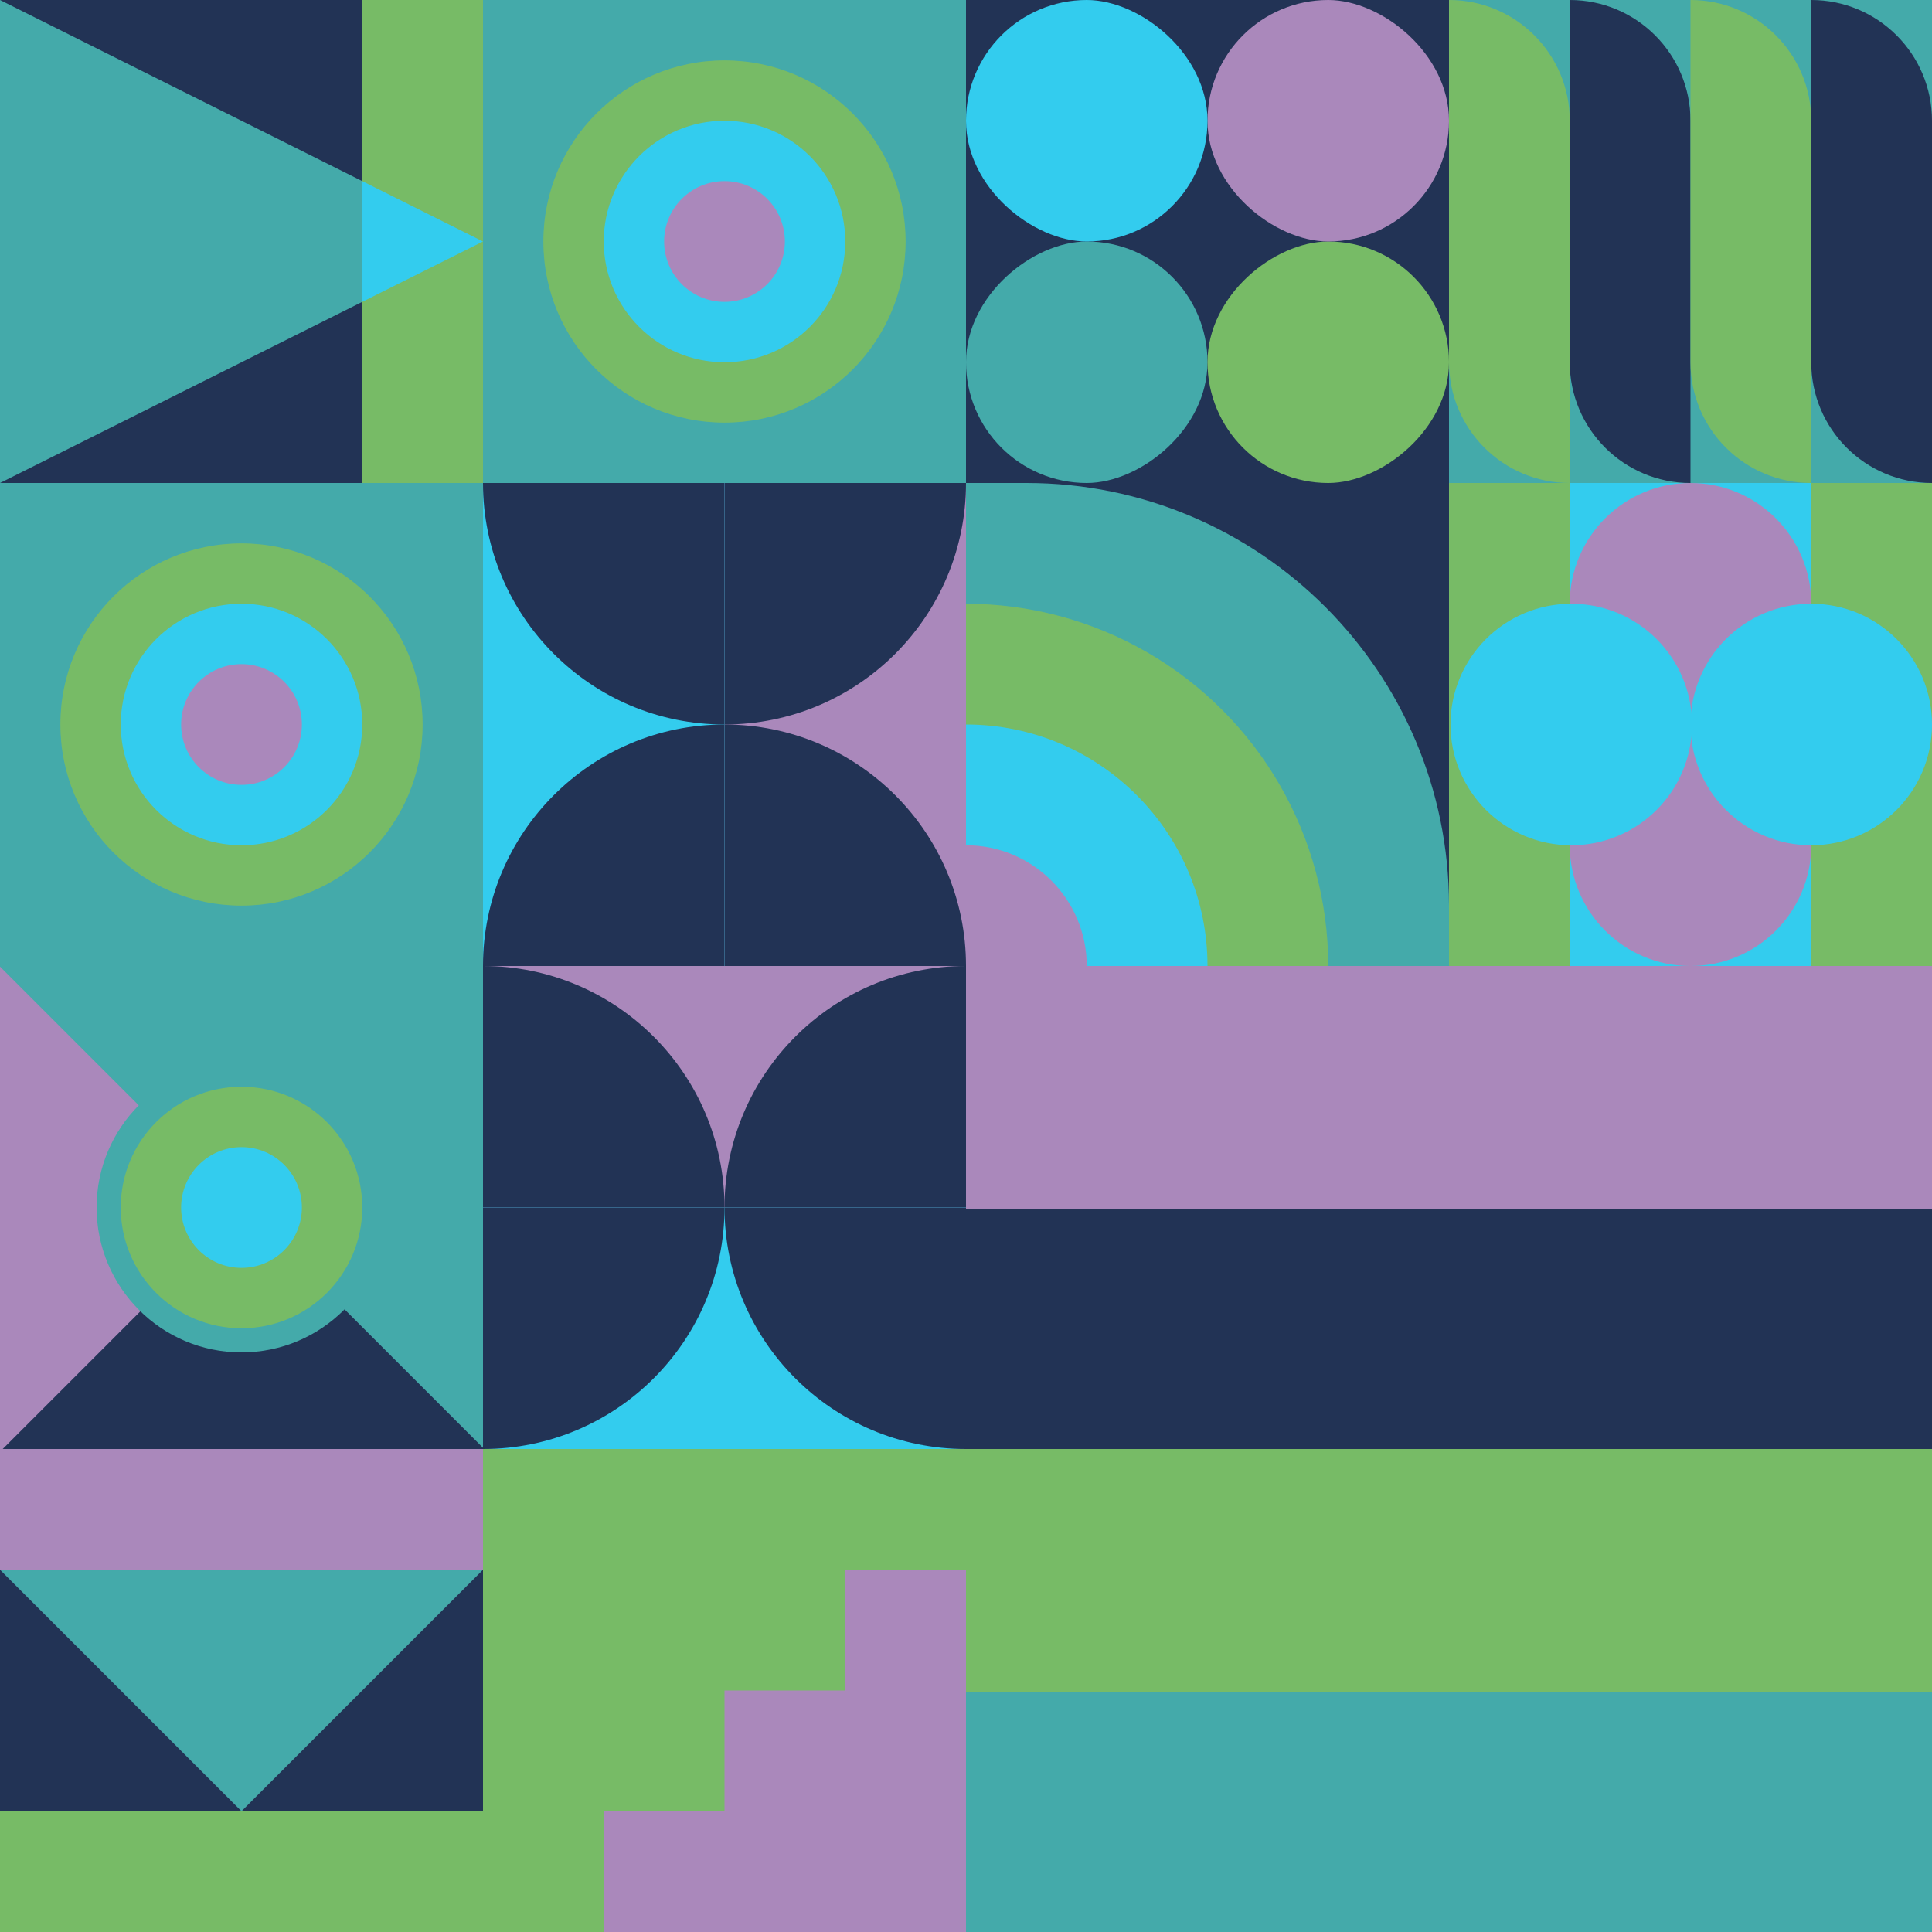
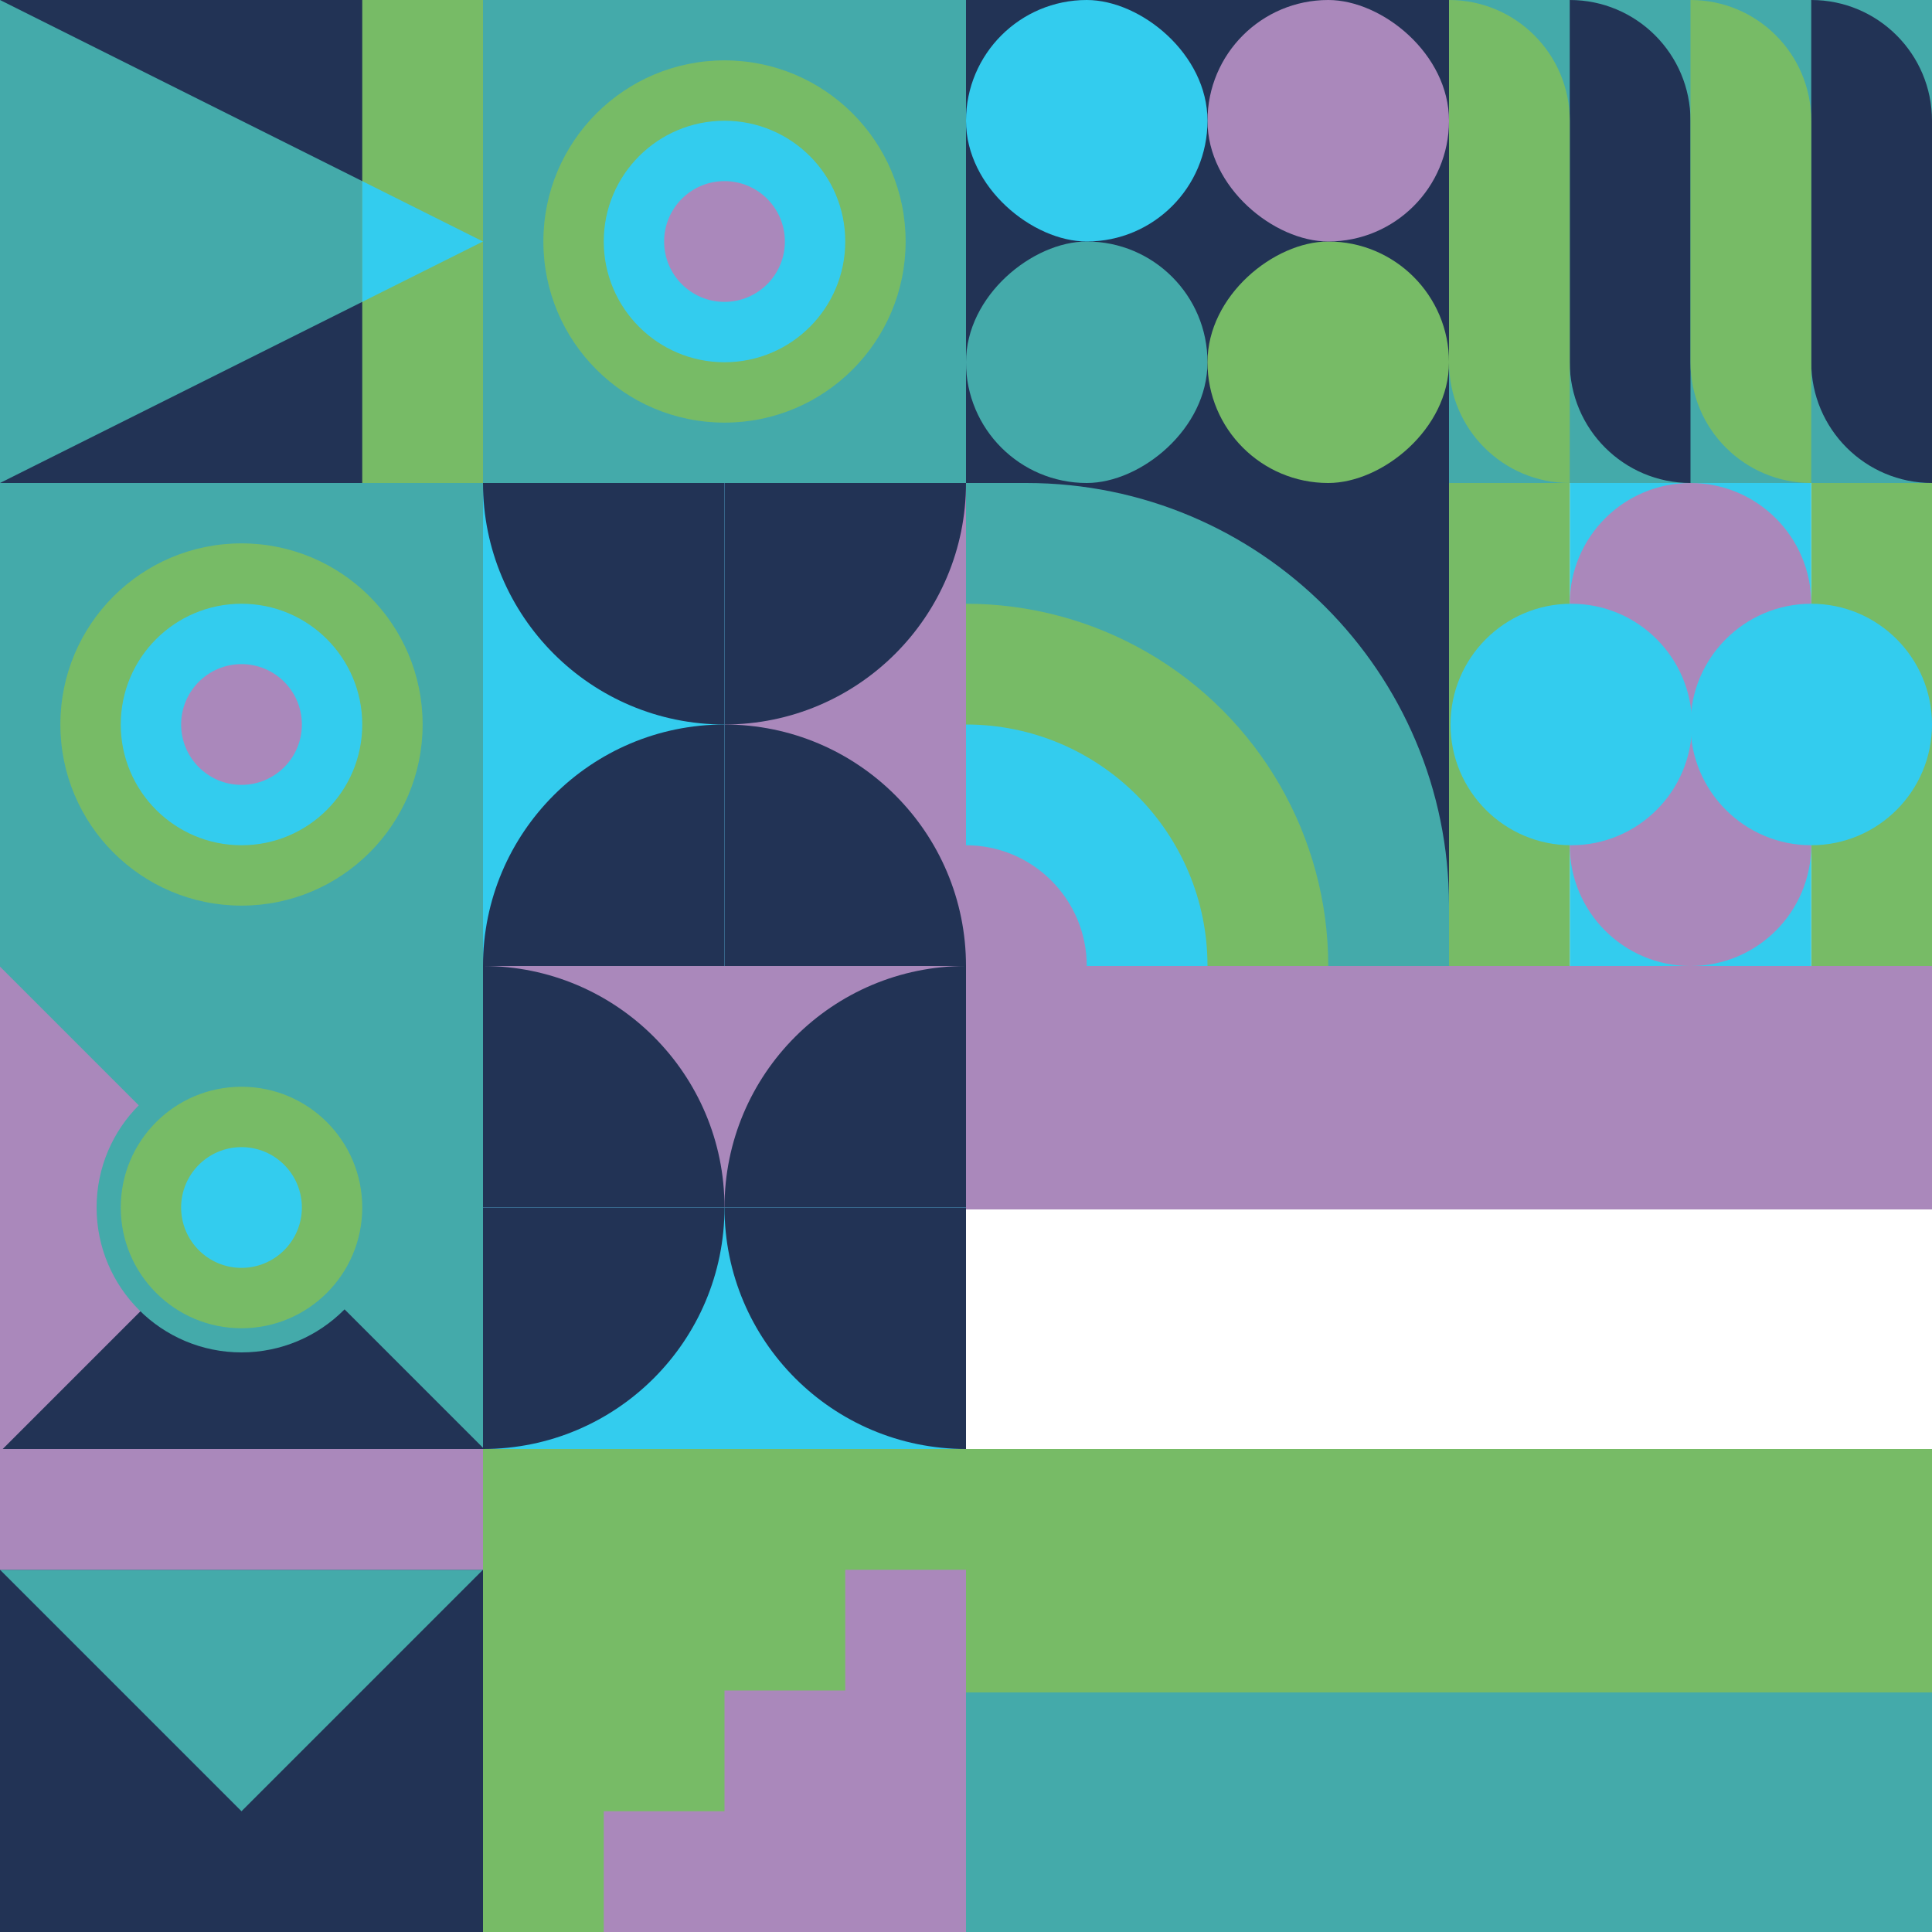
<svg xmlns="http://www.w3.org/2000/svg" id="geo" width="1280" height="1280" viewBox="0 0 1280 1280" fill="none" style="width:640px;height:640px">
  <g class="svg-image">
    <g class="block-0" transform="translate(0,0), scale(1), rotate(90, 160, 160)" height="320" width="320" clip-path="url(#trim)">
      <rect width="320" height="320" fill="#223355" />
      <path d="M160 0L320 320H0L160 0Z" fill="#44aaaa" />
      <rect width="320" height="80" fill="#77bb66" />
      <path fill-rule="evenodd" clip-rule="evenodd" d="M200 80L160 0L120 80H200Z" fill="#33ccee" />
    </g>
    <g class="block-1" transform="translate(320,0), scale(1), rotate(0, 160, 160)" height="320" width="320" clip-path="url(#trim)">
      <style>@keyframes geo-27a0_t{0%,9.091%{transform:translate(160px,160px) scale(1,1)}33.333%,42.424%,66.667%,75.757%,to{transform:translate(160px,160px) scale(1.5,1.5)}}@keyframes geo-27a1_t{0%,9.091%{transform:translate(160px,160px) scale(1,1)}33.333%,42.424%{transform:translate(160px,160px) scale(2,2)}66.667%,75.757%,to{transform:translate(160px,160px) scale(3,3)}}@keyframes geo-27a2_t{0%,9.091%{transform:translate(160px,160px) scale(0,0)}33.333%,42.424%{transform:translate(160px,160px) scale(1,1)}66.667%,75.757%{transform:translate(160px,160px) scale(2,2)}to{transform:translate(160px,160px) scale(3,3)}}@keyframes geo-27a3_t{0%,33.333%,42.424%,9.091%{transform:translate(160px,160px) scale(0,0)}66.667%,75.757%{transform:translate(160px,160px) scale(1,1)}to{transform:translate(160px,160px) scale(2,2)}}@keyframes geo-27a4_t{0%,33.333%,42.424%,9.091%{transform:translate(160px,160px) scale(0,0)}66.667%,75.757%{transform:translate(160px,160px) scale(1,1)}to{transform:translate(160px,160px) scale(2,2)}}@keyframes geo-27a5_t{0%,33.333%,42.424%,66.667%,75.757%,9.091%{transform:translate(160px,160px) scale(0,0)}to{transform:translate(160px,160px) scale(1,1)}}</style>
      <rect width="320" height="320" fill="#44aaaa" />
      <circle cx="160" cy="160" fill="#77bb66" r="120" />
      <circle fill="#33ccee" transform="translate(160 160)" style="animation:3.3s ease-in-out infinite both geo-27a0_t" r="80" />
      <circle fill="#aa88bb" transform="translate(160 160)" style="animation:3.3s ease-in-out infinite both geo-27a1_t" r="40" />
      <circle fill="#77bb66" transform="matrix(0 0 0 0 160 160)" style="animation:3.3s ease-in-out infinite both geo-27a2_t" r="40" />
      <circle fill="#33ccee" transform="matrix(0 0 0 0 160 160)" style="animation:3.3s ease-in-out infinite both geo-27a3_t" r="40" />
      <circle fill="#33ccee" transform="matrix(0 0 0 0 160 160)" style="animation:3.3s ease-in-out infinite both geo-27a4_t" r="40" />
      <circle fill="#aa88bb" transform="matrix(0 0 0 0 160 160)" style="animation:3.3s ease-in-out infinite both geo-27a5_t" r="40" />
    </g>
    <g class="block-2" transform="translate(640,0), scale(1), rotate(180, 160, 160)" height="320" width="320" clip-path="url(#trim)">
      <rect width="320" height="320" fill="#223355" />
      <rect y="320" width="320" height="320" transform="rotate(-90 0 320)" fill="#223355" />
      <rect x="160" y="160" width="160" height="160" rx="80" transform="rotate(-90 160 160)" fill="#44aaaa" />
      <rect y="160" width="160" height="160" rx="80" transform="rotate(-90 0 160)" fill="#77bb66" />
      <rect width="160" height="160" rx="80" transform="matrix(0 -1 -1 0 160 320)" fill="#aa88bb" />
      <rect width="160" height="160" rx="80" transform="matrix(0 -1 -1 0 320 320)" fill="#33ccee" />
    </g>
    <g class="block-3" transform="translate(960,0), scale(1), rotate(0, 160, 160)" height="320" width="320" clip-path="url(#trim)">
      <rect width="320" height="320" fill="#44aaaa" />
      <path d="M80 0C124.183 0 160 35.817 160 80V320V320C115.817 320 80 284.183 80 240V0V0Z" fill="#223355" />
      <path d="M240 0C284.183 0 320 35.817 320 80V320V320C275.817 320 240 284.183 240 240V0V0Z" fill="#223355" />
      <path d="M80 320C35.817 320 0 284.183 0 240V0V0C44.183 0 80 35.817 80 80V320V320Z" fill="#77bb66" />
      <path d="M240 320C195.817 320 160 284.183 160 240V0V0C204.183 0 240 35.817 240 80V320V320Z" fill="#77bb66" />
    </g>
    <g class="block-4" transform="translate(0,320), scale(1), rotate(180, 160, 160)" height="320" width="320" clip-path="url(#trim)">
      <style>@keyframes geo-27a0_t{0%,9.091%{transform:translate(160px,160px) scale(1,1)}33.333%,42.424%,66.667%,75.757%,to{transform:translate(160px,160px) scale(1.5,1.5)}}@keyframes geo-27a1_t{0%,9.091%{transform:translate(160px,160px) scale(1,1)}33.333%,42.424%{transform:translate(160px,160px) scale(2,2)}66.667%,75.757%,to{transform:translate(160px,160px) scale(3,3)}}@keyframes geo-27a2_t{0%,9.091%{transform:translate(160px,160px) scale(0,0)}33.333%,42.424%{transform:translate(160px,160px) scale(1,1)}66.667%,75.757%{transform:translate(160px,160px) scale(2,2)}to{transform:translate(160px,160px) scale(3,3)}}@keyframes geo-27a3_t{0%,33.333%,42.424%,9.091%{transform:translate(160px,160px) scale(0,0)}66.667%,75.757%{transform:translate(160px,160px) scale(1,1)}to{transform:translate(160px,160px) scale(2,2)}}@keyframes geo-27a4_t{0%,33.333%,42.424%,9.091%{transform:translate(160px,160px) scale(0,0)}66.667%,75.757%{transform:translate(160px,160px) scale(1,1)}to{transform:translate(160px,160px) scale(2,2)}}@keyframes geo-27a5_t{0%,33.333%,42.424%,66.667%,75.757%,9.091%{transform:translate(160px,160px) scale(0,0)}to{transform:translate(160px,160px) scale(1,1)}}</style>
      <rect width="320" height="320" fill="#44aaaa" />
      <circle cx="160" cy="160" fill="#77bb66" r="120" />
      <circle fill="#33ccee" transform="translate(160 160)" style="animation:3.3s ease-in-out infinite both geo-27a0_t" r="80" />
      <circle fill="#aa88bb" transform="translate(160 160)" style="animation:3.3s ease-in-out infinite both geo-27a1_t" r="40" />
      <circle fill="#77bb66" transform="matrix(0 0 0 0 160 160)" style="animation:3.3s ease-in-out infinite both geo-27a2_t" r="40" />
      <circle fill="#33ccee" transform="matrix(0 0 0 0 160 160)" style="animation:3.3s ease-in-out infinite both geo-27a3_t" r="40" />
      <circle fill="#33ccee" transform="matrix(0 0 0 0 160 160)" style="animation:3.3s ease-in-out infinite both geo-27a4_t" r="40" />
      <circle fill="#aa88bb" transform="matrix(0 0 0 0 160 160)" style="animation:3.3s ease-in-out infinite both geo-27a5_t" r="40" />
    </g>
    <g class="block-5" transform="translate(320,320), scale(1), rotate(0, 160, 160)" height="320" width="320" clip-path="url(#trim)">
      <rect width="320" height="320" fill="#77bb66" />
      <rect y="320" width="320" height="320" transform="rotate(-90 0 320)" fill="#aa88bb" />
      <path d="M160 320V160C248.366 160 320 231.634 320 320H160Z" fill="#223355" />
      <path d="M160 0V160C248.366 160 320 88.366 320 0L160 0Z" fill="#223355" />
      <rect y="320" width="320" height="160" transform="rotate(-90 0 320)" fill="#33ccee" />
      <path d="M160 320V160C71.634 160 0 231.634 0 320H160Z" fill="#223355" />
      <path d="M160 0V160C71.634 160 0 88.366 0 0L160 0Z" fill="#223355" />
    </g>
    <g class="block-6" transform="translate(640,320), scale(1), rotate(0, 160, 160)" height="320" width="320" clip-path="url(#trim)">
      <g clip-path="url(#a)">
        <rect width="320" height="320" fill="#223355" />
        <path d="M320 280c17 152.5-125.36 280-280 280s-280-125.36-280-280S-120-38 40 0c154.64 0 280 125.36 280 280Z" fill="#44aaaa" />
        <circle cy="320" r="240" fill="#77bb66" />
        <circle cy="320" r="160" fill="#33ccee" />
        <circle cy="320" r="80" fill="#aa88bb" />
      </g>
      <defs>
        <clipPath id="a">
          <rect width="320" height="320" fill="white" />
        </clipPath>
      </defs>
    </g>
    <g class="block-7" transform="translate(960,320), scale(1), rotate(270, 160, 160)" height="320" width="320" clip-path="url(#trim)">
      <rect width="320" height="320" fill="white" />
      <rect y="240" width="320" height="80" fill="#77bb66" />
      <rect y="80" width="320" height="160" fill="#33ccee" />
      <rect width="320" height="80" fill="#77bb66" />
      <circle cx="240" cy="160" r="80" fill="#aa88bb" />
      <circle cx="80" cy="160" r="80" fill="#aa88bb" />
      <circle cx="160" cy="240" r="80" fill="#33ccee" />
      <circle cx="160" cy="81" r="80" fill="#33ccee" />
    </g>
    <g class="block-8" transform="translate(0,640), scale(1), rotate(0, 160, 160)" height="320" width="320" clip-path="url(#trim)">
      <rect width="320" height="320" fill="#44aaaa" />
      <g transform="translate(82,557.7) rotate(90) translate(-377.7,-377.7)">
        <rect width="612.4" height="456" fill="#aa88bb" transform="translate(270,491.5) rotate(45) translate(-340.4,-160)" />
        <rect width="612.4" height="456" fill="#223355" transform="translate(430.5,329.8) rotate(45) translate(-340.4,-160)" />
      </g>
      <ellipse cx="160" cy="160" fill="#77bb66" stroke="#44aaaa" stroke-width="16" rx="88" ry="88" />
      <ellipse cx="160" cy="160" fill="#33ccee" rx="40" ry="40" />
    </g>
    <g class="block-9" transform="translate(320,640), scale(1), rotate(270, 160, 160)" height="320" width="320" clip-path="url(#trim)">
      <rect width="320" height="320" fill="#77bb66" />
      <rect y="320" width="320" height="320" transform="rotate(-90 0 320)" fill="#aa88bb" />
      <path d="M160 320V160C248.366 160 320 231.634 320 320H160Z" fill="#223355" />
      <path d="M160 0V160C248.366 160 320 88.366 320 0L160 0Z" fill="#223355" />
      <rect y="320" width="320" height="160" transform="rotate(-90 0 320)" fill="#33ccee" />
      <path d="M160 320V160C71.634 160 0 231.634 0 320H160Z" fill="#223355" />
      <path d="M160 0V160C71.634 160 0 88.366 0 0L160 0Z" fill="#223355" />
    </g>
    <g class="block-10" transform="translate(640,640), scale(2), rotate(0, 160, 160)" height="640" width="640" clip-path="url(#trim)">
      <rect width="320" height="320" fill="white" />
      <rect width="320" height="80.64" fill="#aa88bb" />
-       <rect y="80.64" width="320" height="79.36" fill="#223355" />
      <rect y="160" width="320" height="80.64" fill="#77bb66" />
      <rect y="240.64" width="320" height="79.36" fill="#44aaaa" />
    </g>
    <g class="block-11" transform="translate(0,960), scale(1), rotate(180, 160, 160)" height="320" width="320" clip-path="url(#trim)">
      <style>@keyframes geo-32a0_t{0%,to{transform:translate(0,0)}13.636%{transform:translate(0,0);animation-timing-function:cubic-bezier(.4,0,.6,1)}50%,63.636%{transform:translate(80px,0);animation-timing-function:cubic-bezier(.4,0,.6,1)}}@keyframes geo-32a0_w{0%,to{width:320px}13.636%{width:320px;animation-timing-function:cubic-bezier(.4,0,.6,1)}50%,63.636%{width:160px;animation-timing-function:cubic-bezier(.4,0,.6,1)}}@keyframes geo-32a1_t{0%,to{transform:translate(0,240px)}13.636%{transform:translate(0,240px);animation-timing-function:cubic-bezier(.4,0,.6,1)}50%,63.636%{transform:translate(80px,240px);animation-timing-function:cubic-bezier(.4,0,.6,1)}}@keyframes geo-32a1_w{0%,to{width:320px}13.636%{width:320px;animation-timing-function:cubic-bezier(.4,0,.6,1)}50%,63.636%{width:160px;animation-timing-function:cubic-bezier(.4,0,.6,1)}}</style>
      <rect width="320" height="320" fill="#223355" />
      <path d="m160 80 160 160H0L160 80Z" fill="#44aaaa" />
-       <rect width="320" height="80" fill="#77bb66" style="animation:2.2s linear infinite both geo-32a0_t,2.2s linear infinite both geo-32a0_w" />
      <rect width="320" height="80" fill="#aa88bb" transform="translate(0 240)" style="animation:2.2s linear infinite both geo-32a1_t,2.2s linear infinite both geo-32a1_w" />
    </g>
    <g class="block-12" transform="translate(320,960), scale(1), rotate(90, 160, 160)" height="320" width="320" clip-path="url(#trim)">
      <defs>
        <clipPath id="ClipPath-1">
          <rect width="320" height="320" fill="white" />
        </clipPath>
      </defs>
      <style>@keyframes geo-63a0_t{0%,to{transform:translate(0,0)}13.636%{transform:translate(0,0);animation-timing-function:cubic-bezier(.4,0,.6,1)}}@keyframes geo-63a1_t{0%{transform:translate(0,0)}13.636%{transform:translate(0,0);animation-timing-function:cubic-bezier(.4,0,.6,1)}50%,63.636%{transform:translate(-80px,0);animation-timing-function:cubic-bezier(.4,0,.6,1)}to{transform:translate(-80px,-80px)}}</style>
      <g clip-path="url(#ClipPath-1)" style="animation:2.2s linear infinite both geo-63a0_t">
        <rect width="320" height="320" fill="#aa88bb" />
        <path fill-rule="evenodd" clip-rule="evenodd" d="M0 0h80v80h80v80h80v80h80v80h80v320h-80v-80h-80v-80h-80v-80H80v-80H0V0Z" fill="#77bb66" style="animation:2.2s linear infinite both geo-63a1_t" />
      </g>
    </g>
  </g>
  <clipPath id="trim">
    <rect width="320" height="320" fill="white" />
  </clipPath>
  <filter id="noiseFilter">
    <feTurbulence baseFrequency="0.5" result="noise" />
    <feColorMatrix type="saturate" values="0.10" />
    <feBlend in="SourceGraphic" in2="noise" mode="multiply" />
  </filter>
  <rect transform="translate(0,0)" height="1280" width="1280" filter="url(#noiseFilter)" opacity="0.4" />
</svg>